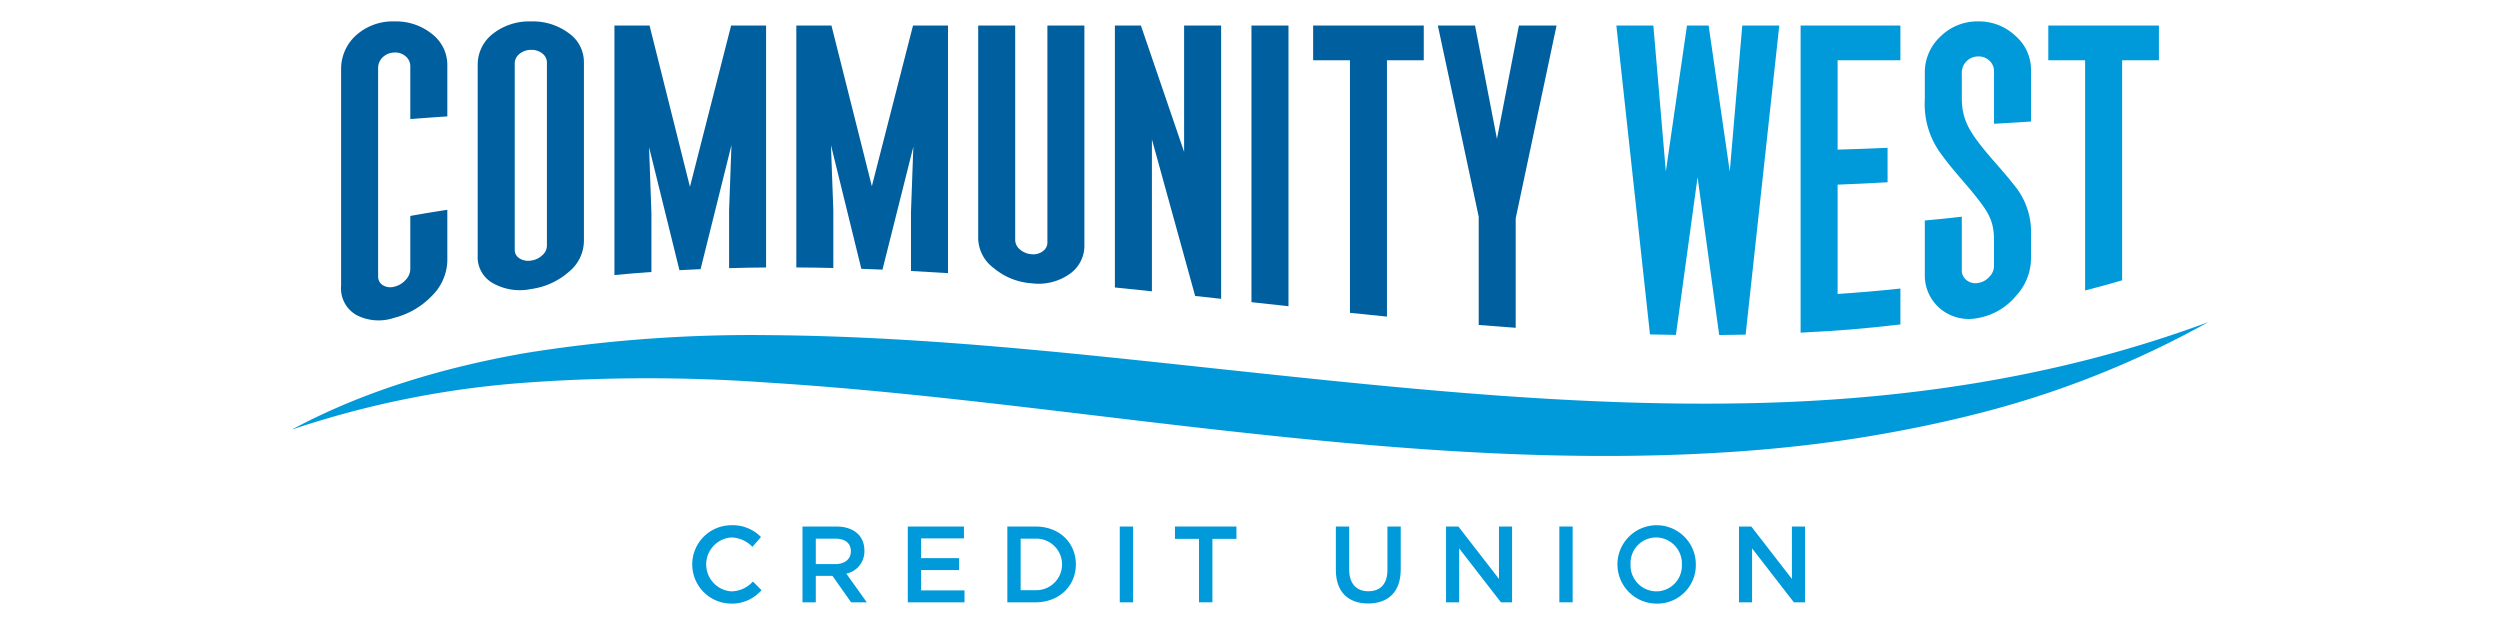
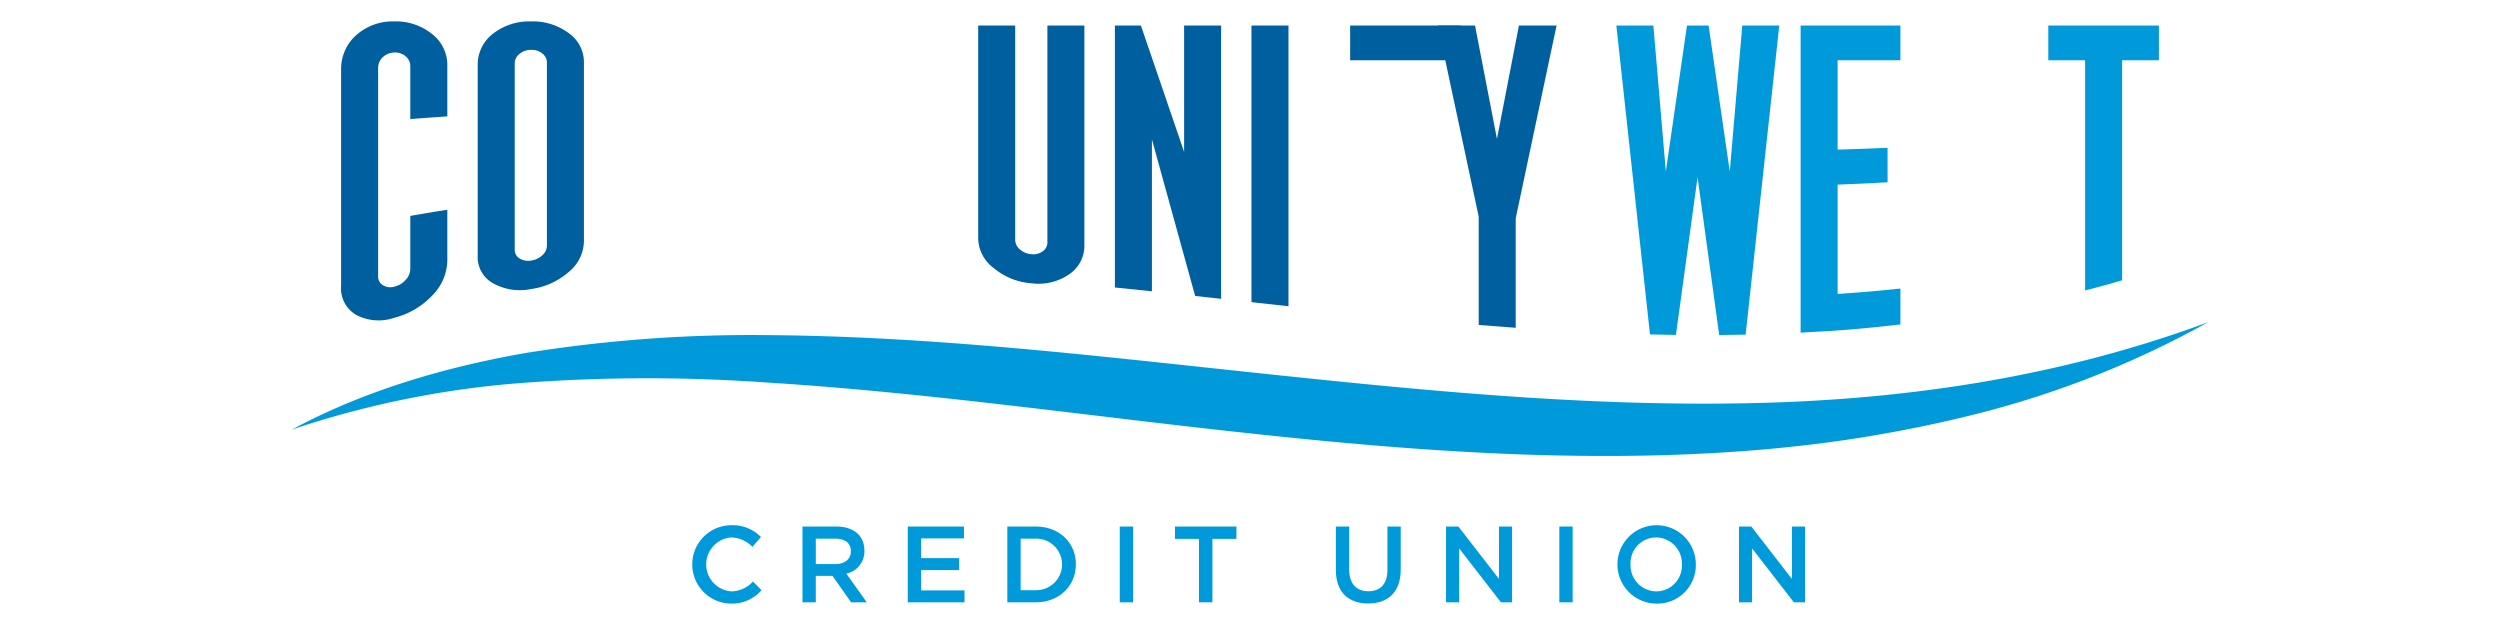
<svg xmlns="http://www.w3.org/2000/svg" id="Layer_1" data-name="Layer 1" viewBox="0 0 400 100">
  <defs>
    <style>.cls-1{fill:#009ada;}.cls-2{fill:#005f9e;}</style>
  </defs>
  <title>Untitled-1</title>
  <path class="cls-1" d="M116.919,96.575a6.27,6.27,0,0,1,.088-12.539,6.311,6.311,0,0,1,4.746,1.889l-1.369,1.575a4.815,4.815,0,0,0-3.396-1.507,4.325,4.325,0,0,0,0,8.625,4.747,4.747,0,0,0,3.482-1.575l1.371,1.385A6.251,6.251,0,0,1,116.919,96.575Z" />
  <path class="cls-1" d="M136.174,96.369l-2.978-4.229h-2.668V96.369h-2.131V84.244h5.404c2.788,0,4.503,1.472,4.503,3.845a3.63,3.63,0,0,1-2.892,3.689l3.273,4.591h-2.512ZM133.628,86.183h-3.1v4.072h3.119c1.522,0,2.492-.798,2.492-2.044C136.14,86.877,135.204,86.183,133.628,86.183Z" />
  <path class="cls-1" d="M154.234,86.148h-6.859v3.153h6.081v1.906h-6.081v3.256h6.946V96.369h-9.076V84.244h8.99v1.904Z" />
  <path class="cls-1" d="M165.695,96.369H161.174V84.244h4.521c3.81,0,6.443,2.614,6.443,6.044C172.138,93.717,169.505,96.369,165.695,96.369Zm0-10.186H163.305V94.428h2.39A4.124,4.124,0,1,0,165.695,86.183Z" />
  <path class="cls-1" d="M181.294,84.244V96.369h-2.131V84.244h2.131Z" />
  <path class="cls-1" d="M193.986,96.369h-2.148V86.218h-3.844v-1.974h9.837v1.974h-3.845V96.369Z" />
  <path class="cls-1" d="M224.116,91.119c0,3.623-2.044,5.439-5.215,5.439-3.152,0-5.161-1.816-5.161-5.335V84.244h2.131v6.894c0,2.251,1.16,3.463,3.066,3.463,1.888,0,3.05-1.143,3.05-3.377V84.244h2.13V91.119Z" />
  <path class="cls-1" d="M239.836,84.244h2.096V96.369H240.148l-6.685-8.627V96.369h-2.096V84.244h1.974l6.495,8.384V84.244Z" />
  <path class="cls-1" d="M251.625,84.244V96.369h-2.131V84.244h2.131Z" />
  <path class="cls-1" d="M264.977,96.575a6.27,6.27,0,1,1,6.355-6.287A6.159,6.159,0,0,1,264.977,96.575Zm0-10.582a4.102,4.102,0,0,0-4.09,4.295,4.159,4.159,0,0,0,4.124,4.33,4.101,4.101,0,0,0,4.088-4.295A4.159,4.159,0,0,0,264.977,85.993Z" />
  <path class="cls-1" d="M286.706,84.244h2.097V96.369H287.017l-6.685-8.627V96.369h-2.095V84.244h1.972l6.497,8.384V84.244Z" />
  <path class="cls-1" d="M46.691,68.736c11.472-6.174,24.243-9.927,37.164-12.214a227.74,227.74,0,0,1,39.225-2.899c26.219,0.196,52.111,3.31,77.796,6.026,25.69,2.725,51.289,5.282,76.882,4.897,25.555-.335,51.15-3.933,75.55-13.003a152.932,152.932,0,0,1-36.338,14.496c-6.359,1.638-12.804,2.943-19.293,3.99-6.492,1.025-13.033,1.747-19.583,2.206-26.237,1.848-52.454-.122-78.257-2.913-25.833-2.769-51.396-6.511-77.006-8.109a269.8,269.8,0,0,0-38.384-.01A151.267,151.267,0,0,0,46.691,68.736Z" />
  <path class="cls-1" d="M284.684,4.088l-5.384,49.454c-1.691.037-2.537,0.047-4.228,0.061l-3.461-25.255-3.462,25.237c-1.661-.022-2.492-0.038-4.152-0.077L258.616,4.088h5.92l1.998,23.342,3.384-23.342h3.461l3.384,23.361,2-23.361h5.921Z" />
  <path class="cls-1" d="M304.064,51.911c-6.387.732-9.582,0.984-15.967,1.314V4.088h15.967V9.64H294.018V23.94c3.198-.095,4.798-0.152,7.994-0.29v5.514c-3.196.179-4.795,0.253-7.994,0.378V47.034c4.02-.275,6.029-0.446,10.046-0.867v5.744Z" />
-   <path class="cls-1" d="M324.964,41.424a8.943,8.943,0,0,1-2.461,5.983,10.148,10.148,0,0,1-5.997,3.47,7.145,7.145,0,0,1-6.038-1.461,6.933,6.933,0,0,1-2.499-5.439V35.281c2.368-.222,3.553-0.342,5.92-0.611V43.222a1.961,1.961,0,0,0,.77,1.614,2.275,2.275,0,0,0,1.843.437,2.961,2.961,0,0,0,1.81-1.004,2.448,2.448,0,0,0,.729-1.82V38.384c0-3.007-.935-4.451-2.846-6.883-1.686-2.141-3.817-4.371-5.381-6.55A13.355,13.355,0,0,1,307.97,15.908V11.631a7.792,7.792,0,0,1,2.499-5.784,8.37,8.37,0,0,1,6.038-2.423,8.477,8.477,0,0,1,5.997,2.344,7.179,7.179,0,0,1,2.461,5.468V19.444c-2.367.154-3.553,0.226-5.922,0.357V11.399a2.236,2.236,0,0,0-.729-1.683,2.468,2.468,0,0,0-1.807-.683,2.598,2.598,0,0,0-2.616,2.486v4.172c0,3.006.932,4.849,2.845,7.335,1.688,2.19,3.791,4.363,5.384,6.417a11.743,11.743,0,0,1,2.845,8.063v3.92Z" />
  <path class="cls-1" d="M345.428,9.64h-5.888V44.848c-2.369.69-3.554,1.017-5.923,1.628V9.64h-5.89V4.088H345.428V9.64Z" />
  <path class="cls-2" d="M71.572,41.774A8.179,8.179,0,0,1,69.11,47.328a12.579,12.579,0,0,1-5.998,3.509,7.749,7.749,0,0,1-6.034-.404A4.905,4.905,0,0,1,54.576,45.707V11.052A7.229,7.229,0,0,1,57.077,5.553a8.797,8.797,0,0,1,6.034-2.128A9.179,9.179,0,0,1,69.11,5.428a6.244,6.244,0,0,1,2.462,4.988v8.207c-2.369.159-3.554,0.245-5.923,0.427V10.61a2.037,2.037,0,0,0-.731-1.588,2.518,2.518,0,0,0-1.806-.618,2.755,2.755,0,0,0-1.844.725,2.361,2.361,0,0,0-.769,1.672V44.183a1.614,1.614,0,0,0,.769,1.457,2.302,2.302,0,0,0,1.844.22,3.412,3.412,0,0,0,1.806-1.094,2.554,2.554,0,0,0,.731-1.775V34.549c2.368-.419,3.553-0.614,5.923-0.982v8.207Z" />
  <path class="cls-2" d="M93.428,38.59a6.465,6.465,0,0,1-2.461,4.948,11.46,11.46,0,0,1-6,2.705,8.765,8.765,0,0,1-6.034-.897,4.758,4.758,0,0,1-2.501-4.451V10.275A6.241,6.241,0,0,1,78.934,5.348a9.44,9.44,0,0,1,6.037-1.923,9.616,9.616,0,0,1,5.998,1.856,5.655,5.655,0,0,1,2.459,4.645v28.664Zm-5.921.673V10.024a1.821,1.821,0,0,0-.73-1.462,2.704,2.704,0,0,0-1.809-.584,2.893,2.893,0,0,0-1.844.642,1.955,1.955,0,0,0-.768,1.512V39.96a1.567,1.567,0,0,0,.768,1.382,2.584,2.584,0,0,0,1.844.348,3.151,3.151,0,0,0,1.809-.86A2.048,2.048,0,0,0,87.507,39.263Z" />
-   <path class="cls-2" d="M122.574,42.797c-2.366.02-3.553,0.042-5.919,0.106V33.668L117.033,23.219l-4.941,19.845c-1.352.057-2.029,0.091-3.382,0.165l-4.859-19.688,0.376,10.609v9.367c-2.368.17-3.552,0.267-5.919,0.494V4.088h5.621l6.463,25.805,6.585-25.805h5.596V42.797Z" />
-   <path class="cls-2" d="M151.677,43.704c-2.368-.155-3.553-0.222-5.92-0.348V33.923l0.379-10.451-4.939,19.668c-1.354-.059-2.03-0.085-3.383-0.131l-4.86-19.793,0.377,10.392v9.272c-2.37-.053-3.551-0.073-5.919-0.087V4.088h5.622l6.463,25.705,6.584-25.705h5.597V43.704Z" />
  <path class="cls-2" d="M173.503,39.226a5.492,5.492,0,0,1-2.46,4.675,8.621,8.621,0,0,1-5.997,1.424,10.512,10.512,0,0,1-6.035-2.425,6.038,6.038,0,0,1-2.5-4.894V4.088h5.92V38.39A1.986,1.986,0,0,0,163.2,39.92a3.088,3.088,0,0,0,1.845.753,2.536,2.536,0,0,0,1.806-.477,1.691,1.691,0,0,0,.732-1.433V4.088h5.919V39.226Z" />
  <path class="cls-2" d="M195.379,47.81c-1.662-.182-2.491-0.273-4.152-0.453l-6.921-25.057v24.31c-2.369-.25-3.553-0.372-5.923-0.613V4.088h4.162l6.912,20.211V4.088h5.922V47.81Z" />
  <path class="cls-2" d="M206.156,48.998c-2.368-.259-3.554-0.391-5.923-0.653V4.088h5.923V48.998Z" />
-   <path class="cls-2" d="M227.803,9.64h-5.889V50.656c-2.368-.236-3.552-0.357-5.922-0.604V9.64h-5.889V4.088h17.699V9.64Z" />
+   <path class="cls-2" d="M227.803,9.64h-5.889V50.656V9.64h-5.889V4.088h17.699V9.64Z" />
  <path class="cls-2" d="M249.049,4.088L242.512,34.933V52.447c-2.366-.169-3.552-0.262-5.919-0.453V34.664L230.056,4.088h5.949l3.509,18.14,3.513-18.14h6.024Z" />
</svg>